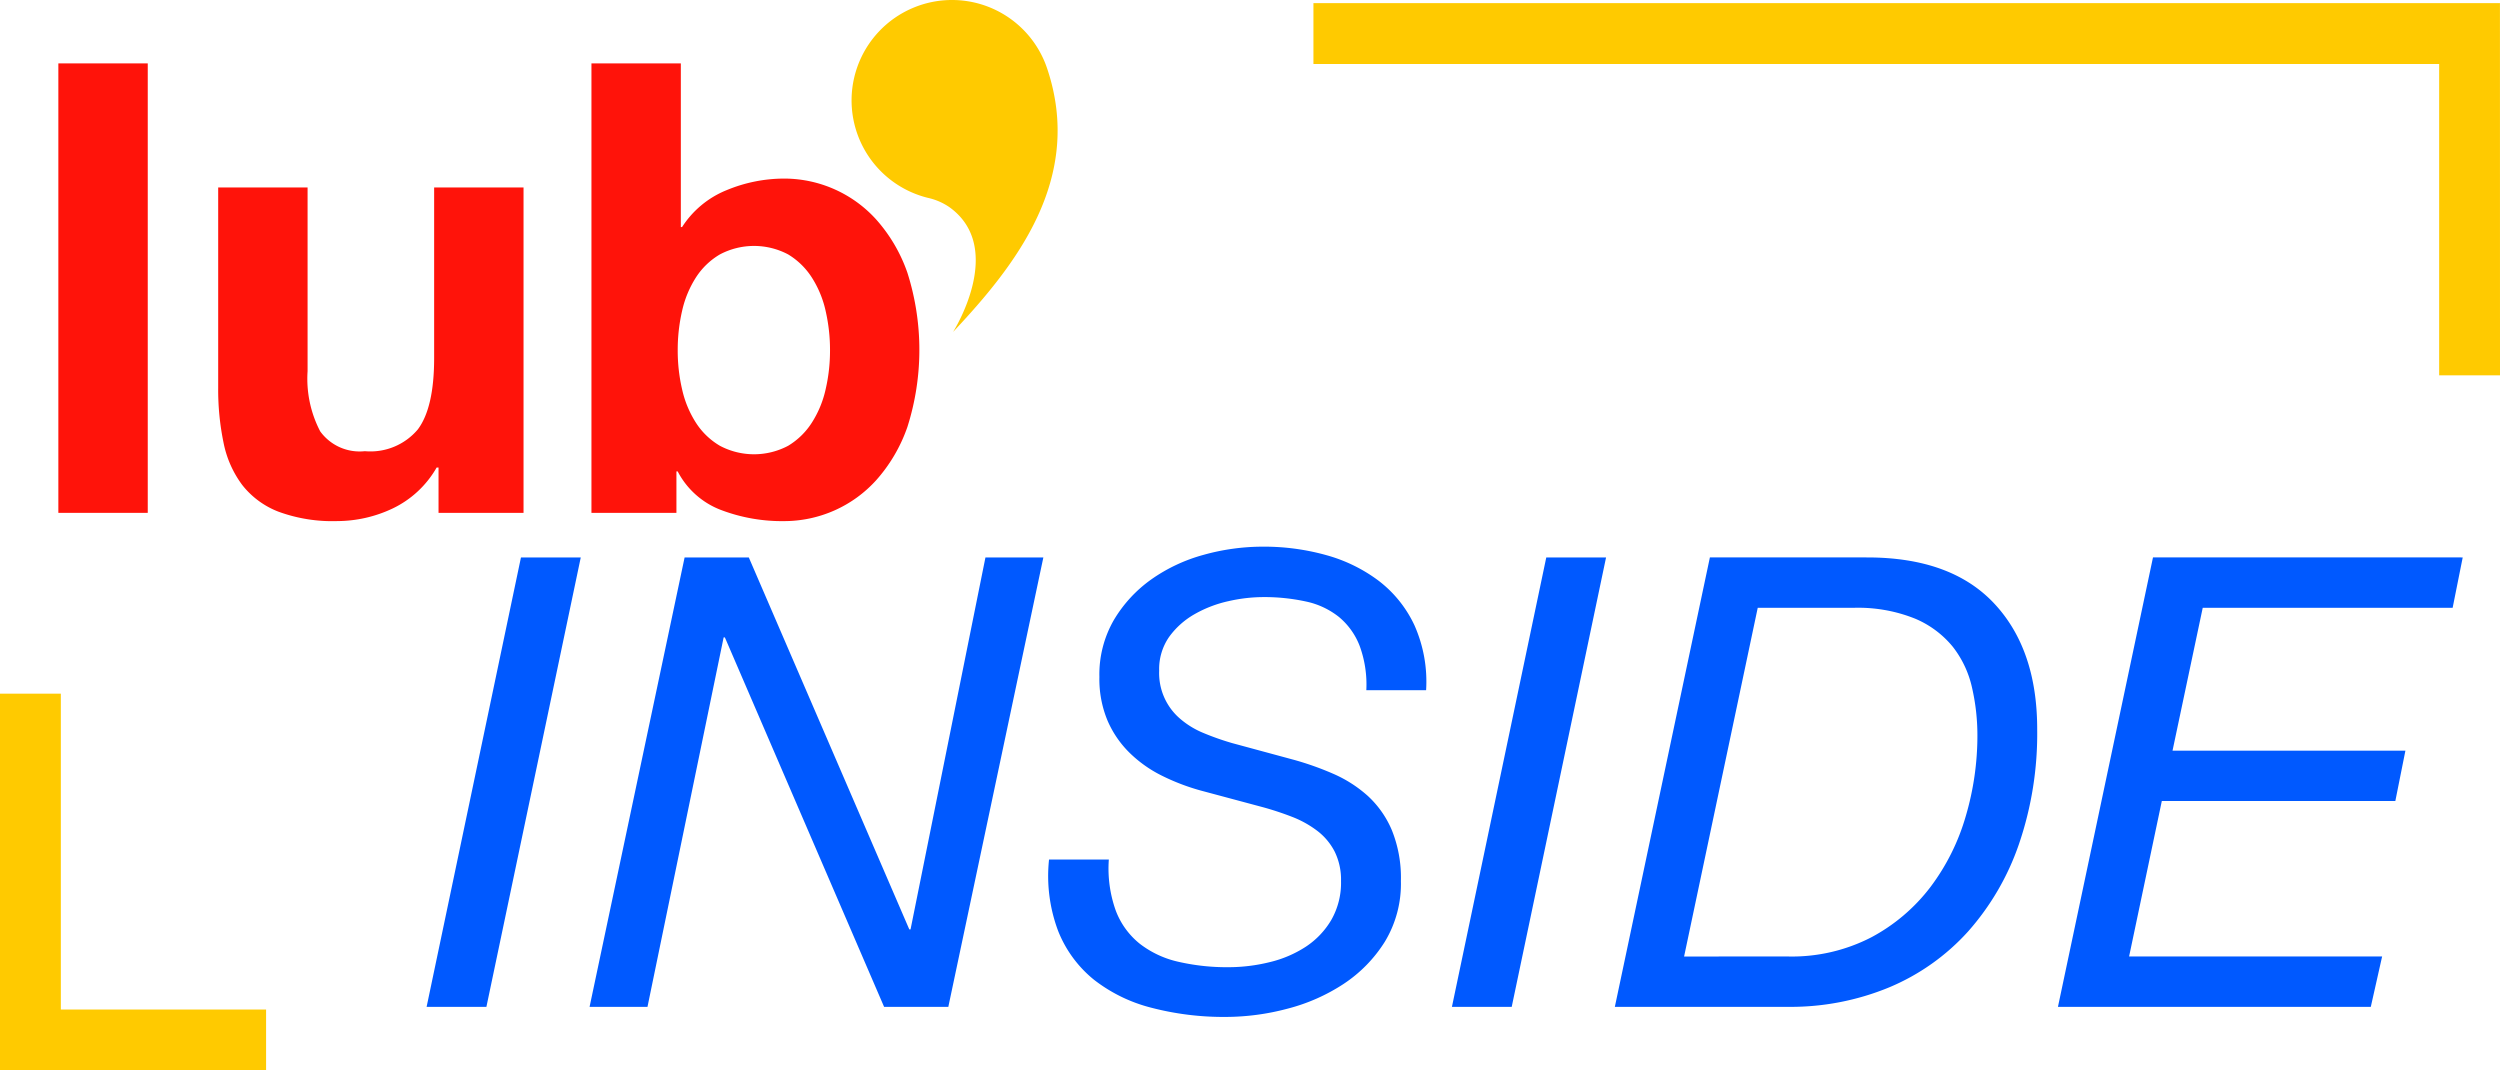
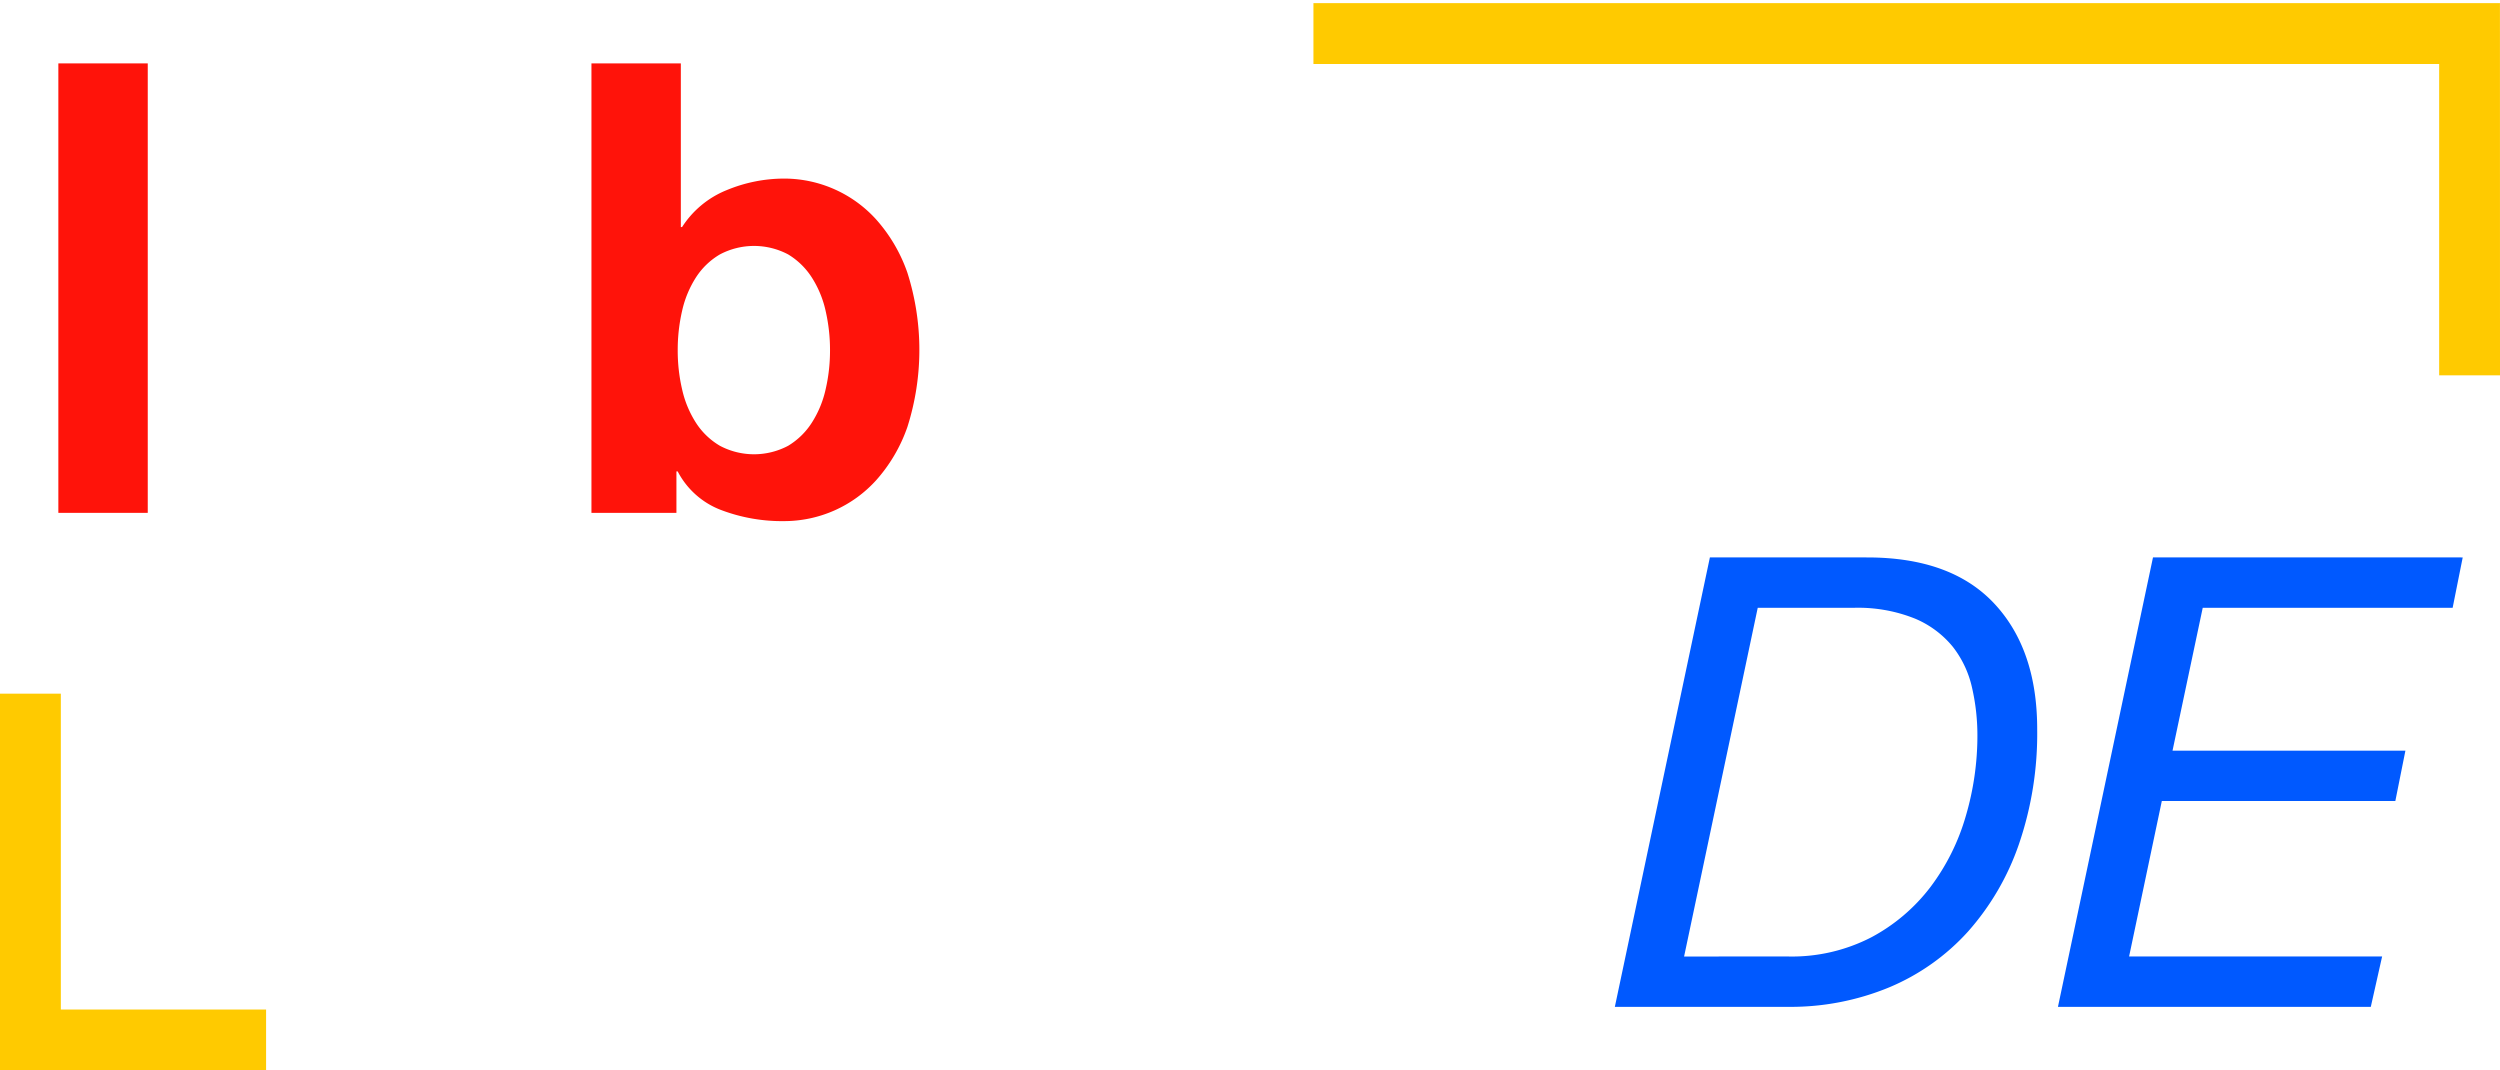
<svg xmlns="http://www.w3.org/2000/svg" width="201.352" height="86.207" viewBox="0 0 201.352 86.207">
  <defs>
    <style>.a{fill:#ff130a;}.b{fill:#0059ff;}.c{fill:#ffca00;}</style>
  </defs>
  <path fill="#ff130a" d="M11.9 5.106v36.2h-7.2v-36.2z" />
-   <path fill="#ff130a" d="M276.472 249.815v-3.65h-.152a8.1 8.1 0 0 1-3.548 3.3 10.478 10.478 0 0 1-4.461 1.014 12.6 12.6 0 0 1-4.74-.761 6.826 6.826 0 0 1-2.915-2.155 8.417 8.417 0 0 1-1.5-3.4 21.1 21.1 0 0 1-.431-4.435v-16.12h7.2v14.8a9.175 9.175 0 0 0 1.014 4.841 3.925 3.925 0 0 0 3.6 1.6 4.989 4.989 0 0 0 4.261-1.749q1.318-1.749 1.318-5.754v-13.739h7.2v26.208z" transform="translate(-241.152 -208.51)" />
  <path fill="#ff130a" d="M327.94 203v13.181h.1a7.684 7.684 0 0 1 3.574-2.966 12.105 12.105 0 0 1 4.689-.938 10 10 0 0 1 7.376 3.3 12.719 12.719 0 0 1 2.509 4.284 20.5 20.5 0 0 1 0 12.42 12.709 12.709 0 0 1-2.509 4.284 10 10 0 0 1-7.376 3.3 13.827 13.827 0 0 1-5.171-.913 6.562 6.562 0 0 1-3.447-3.092h-.1v3.34h-6.844v-36.2zm11.66 19.923a8.357 8.357 0 0 0-1.115-2.687 5.846 5.846 0 0 0-1.9-1.85 5.871 5.871 0 0 0-5.5 0 5.757 5.757 0 0 0-1.926 1.85 8.336 8.336 0 0 0-1.115 2.687 14.011 14.011 0 0 0-.355 3.194 13.783 13.783 0 0 0 .355 3.143 8.324 8.324 0 0 0 1.115 2.686 5.749 5.749 0 0 0 1.926 1.851 5.867 5.867 0 0 0 5.5 0 5.838 5.838 0 0 0 1.9-1.851 8.345 8.345 0 0 0 1.115-2.686 13.81 13.81 0 0 0 .355-3.143 14.038 14.038 0 0 0-.355-3.19z" transform="translate(-273.105 -197.894)" />
-   <path fill="#0059ff" d="M46.775 44.896l-7.6 36.2h-4.816l7.6-36.2zM60.309 44.896l12.927 29.96h.1l6.033-29.96h4.664l-7.655 36.2h-5.171l-12.825-29.758h-.1l-6.134 29.758h-4.664l7.655-36.2z" />
-   <path fill="#0059ff" d="M421.728 291.286a5.681 5.681 0 0 0-1.673-2.332 6.389 6.389 0 0 0-2.661-1.242 15.719 15.719 0 0 0-3.448-.354 12.768 12.768 0 0 0-2.788.329 9.717 9.717 0 0 0-2.712 1.039 6.484 6.484 0 0 0-2.053 1.825 4.53 4.53 0 0 0-.811 2.738 4.829 4.829 0 0 0 1.7 3.878 6.871 6.871 0 0 0 1.876 1.141 21.673 21.673 0 0 0 2.306.811l4.866 1.318a23.805 23.805 0 0 1 3.245 1.141 10.343 10.343 0 0 1 2.788 1.774 7.936 7.936 0 0 1 1.952 2.763 10.207 10.207 0 0 1 .735 4.106 8.992 8.992 0 0 1-1.292 4.892 11.166 11.166 0 0 1-3.321 3.4 15.064 15.064 0 0 1-4.537 2 19.434 19.434 0 0 1-4.943.659 23.042 23.042 0 0 1-5.982-.735 12.521 12.521 0 0 1-4.639-2.256 9.592 9.592 0 0 1-2.89-3.929 12.564 12.564 0 0 1-.735-5.754h4.816a10.069 10.069 0 0 0 .557 4.106 6.236 6.236 0 0 0 1.952 2.687 7.915 7.915 0 0 0 3.117 1.445 17.414 17.414 0 0 0 4 .431 13.846 13.846 0 0 0 3.321-.405 9.264 9.264 0 0 0 2.915-1.242 6.591 6.591 0 0 0 2.053-2.154 6.031 6.031 0 0 0 .786-3.143 5.111 5.111 0 0 0-.507-2.357 4.937 4.937 0 0 0-1.394-1.673 8.28 8.28 0 0 0-2.053-1.141 23.919 23.919 0 0 0-2.484-.811l-4.917-1.318a17.415 17.415 0 0 1-3.092-1.191 10.146 10.146 0 0 1-2.581-1.832 8.167 8.167 0 0 1-1.774-2.586 8.668 8.668 0 0 1-.659-3.523 8.771 8.771 0 0 1 1.166-4.588 10.723 10.723 0 0 1 3.016-3.27 13.415 13.415 0 0 1 4.208-1.977 17.719 17.719 0 0 1 4.79-.659 18.579 18.579 0 0 1 5.1.684 12.556 12.556 0 0 1 4.233 2.079 9.648 9.648 0 0 1 2.864 3.574 11.164 11.164 0 0 1 .937 5.221h-4.815a9.027 9.027 0 0 0-.538-3.569z" transform="translate(-312.221 -239.268)" />
-   <path fill="#0059ff" d="M129.354 44.896l-7.6 36.2h-4.815l7.6-36.2z" />
  <path fill="#0059ff" d="M511.107 285.08q6.742 0 10.215 3.7t3.472 10.139a27.469 27.469 0 0 1-1.47 9.252 20.727 20.727 0 0 1-4.107 7.047 17.814 17.814 0 0 1-6.337 4.486 20.79 20.79 0 0 1-8.212 1.572h-13.89l7.655-36.2zm-6.388 32.14a13.935 13.935 0 0 0 6.718-1.546 14.6 14.6 0 0 0 4.765-4.055 17.539 17.539 0 0 0 2.839-5.7 22.922 22.922 0 0 0 .938-6.489 17.177 17.177 0 0 0-.431-3.853 8.255 8.255 0 0 0-1.548-3.298 7.846 7.846 0 0 0-3.065-2.279 12.3 12.3 0 0 0-4.943-.862h-7.706l-5.931 28.084z" transform="translate(-360.717 -240.184)" />
  <path fill="#0059ff" d="M198.349 44.896l-.811 4.055h-20.128l-2.433 11.507h18.757l-.811 4.055h-18.808l-2.636 12.523h20.379l-.912 4.056h-25.197l7.655-36.2z" />
  <path fill="#ffca00" d="M201.352 30.231h-4.9v-25.078h-90.667v-4.9h95.563zM21.431 86.208h-21.431v-30.339h4.9v25.442h16.531z" />
-   <path fill="#ffca00" d="M368.872 193.111a8.084 8.084 0 0 0 1.243 15.289 4.934 4.934 0 0 1 1.723.749c4.594 3.306.282 10.059.294 10.046 4.986-5.308 10.6-12.321 7.556-21.271a8.079 8.079 0 0 0-10.816-4.813z" transform="translate(-222.469 -192.462) translate(-72.9)" />
</svg>